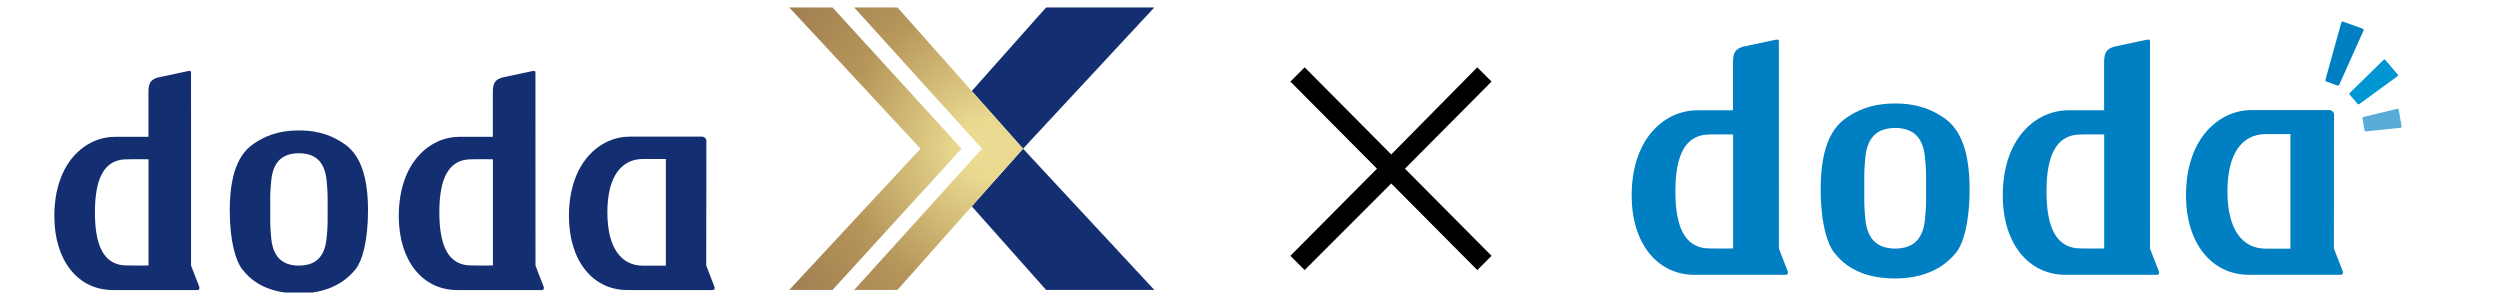
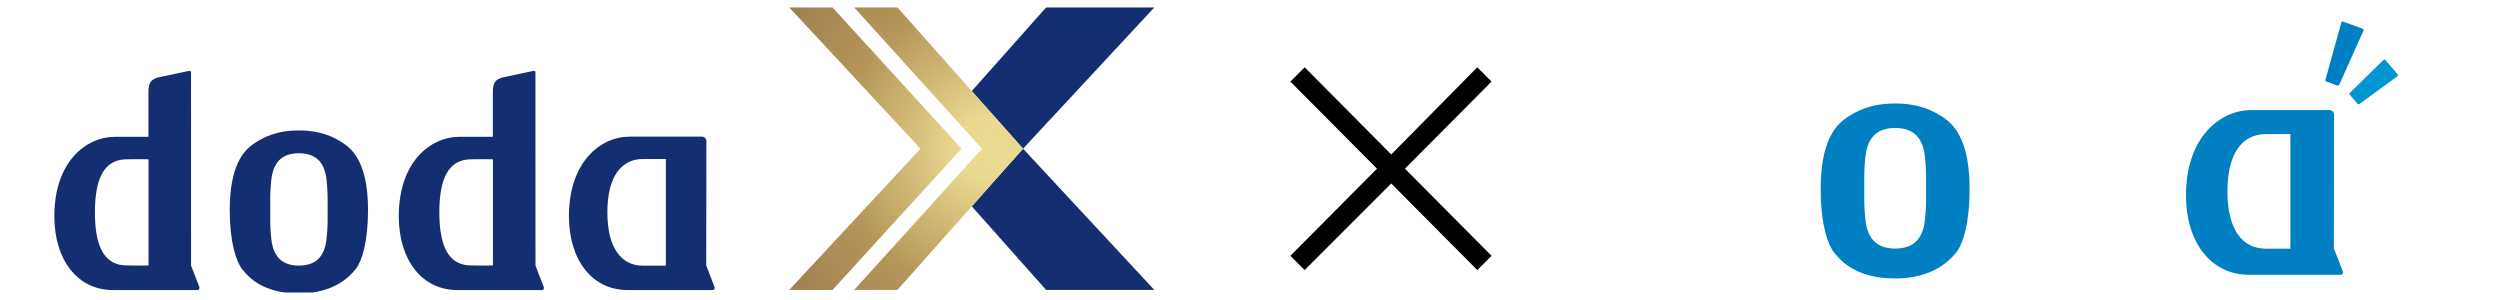
<svg xmlns="http://www.w3.org/2000/svg" width="300" height="36" viewBox="0 0 300 36" fill="none">
  <g clip-path="url(#clip0_150_13854)">
    <path d="M116.613 24.76L125.533 34.791H138.52L122.764 17.842L116.613 24.76Z" fill="#142F71" />
    <path d="M125.533 0.893L116.613 10.924L122.764 17.842L138.52 0.893H125.533Z" fill="#142F71" />
    <path d="M23.889 34.343C23.818 34.154 22.955 31.972 22.928 31.867C22.928 31.658 22.926 8.823 22.923 8.679C22.928 8.524 22.818 8.463 22.469 8.549C22.317 8.586 18.989 9.289 18.989 9.289C18.062 9.546 17.811 9.985 17.811 11.069V16.415C17.811 16.415 15.271 16.415 13.82 16.415C10.303 16.413 6.52 19.433 6.52 25.947C6.52 31.244 9.34 34.804 13.539 34.804C13.519 34.804 23.693 34.804 23.695 34.804C23.979 34.804 23.959 34.524 23.889 34.343ZM17.82 31.857C17.82 31.857 15.144 31.896 14.592 31.81C12.63 31.504 11.393 29.795 11.391 25.493V25.476C11.393 21.174 12.63 19.465 14.592 19.159C15.144 19.073 17.82 19.112 17.82 19.112V31.855V31.857Z" fill="#142F71" />
    <path d="M65.219 34.343C65.148 34.154 64.285 31.972 64.259 31.867C64.259 31.658 64.256 8.823 64.254 8.679C64.259 8.524 64.149 8.463 63.799 8.549C63.648 8.586 60.319 9.289 60.319 9.289C59.393 9.546 59.141 9.985 59.141 11.069V16.415C59.141 16.415 56.602 16.415 55.153 16.415C51.636 16.415 47.853 19.436 47.853 25.949C47.853 31.247 50.673 34.806 54.872 34.806C54.852 34.806 65.026 34.806 65.028 34.806C65.309 34.806 65.292 34.527 65.222 34.345L65.219 34.343ZM59.151 31.857C59.151 31.857 56.475 31.896 55.923 31.81C53.96 31.504 52.726 29.795 52.721 25.493V25.476C52.724 21.174 53.96 19.465 55.923 19.159C56.475 19.073 59.151 19.112 59.151 19.112V31.855V31.857Z" fill="#142F71" />
    <path d="M85.713 34.353C85.569 33.951 84.748 31.862 84.748 31.862C84.748 31.725 84.767 16.923 84.767 16.923C84.767 16.631 84.531 16.396 84.242 16.396H75.571C72.055 16.396 68.272 19.424 68.272 25.937C68.272 31.235 71.092 34.806 75.29 34.806H85.479C85.657 34.806 85.845 34.72 85.713 34.355V34.353ZM79.904 31.882H77.167C74.564 31.882 72.888 29.781 72.885 25.481C72.885 21.179 74.564 19.078 77.167 19.078H79.904V31.884V31.882Z" fill="#142F71" />
    <path d="M41.25 17.227C40.109 16.455 38.537 15.655 35.881 15.655H35.849C33.19 15.655 31.621 16.455 30.477 17.227C29.19 18.097 27.569 19.921 27.569 25.223C27.569 29.04 28.325 31.367 29.053 32.293C29.801 33.247 31.543 35.211 35.852 35.211H35.883C40.189 35.211 42.054 33.066 42.68 32.293C43.43 31.367 44.163 29.04 44.163 25.223C44.163 19.919 42.54 18.097 41.255 17.227H41.25ZM35.874 18.364C35.874 18.364 35.881 18.364 35.869 18.364C35.854 18.364 35.871 18.364 35.874 18.364ZM39.19 28.606C38.946 31.07 37.645 31.855 35.871 31.872C34.094 31.855 32.794 31.07 32.55 28.606C32.389 26.966 32.428 26.385 32.428 25.096C32.428 23.806 32.389 23.294 32.55 21.654C32.794 19.191 34.094 18.406 35.871 18.389C37.648 18.406 38.948 19.193 39.192 21.654C39.356 23.294 39.315 23.875 39.315 25.165C39.315 26.454 39.354 26.966 39.192 28.609L39.19 28.606Z" fill="#142F71" />
    <path d="M115.384 17.842L99.902 34.791H94.707L110.462 17.842L94.707 0.893H99.902L115.384 17.842ZM107.693 0.893H102.498L117.843 17.842L102.498 34.791H107.693L122.764 17.842L107.693 0.893Z" fill="url(#paint0_radial_150_13854)" />
  </g>
  <path d="M156.556 32.408L154.846 30.697L165.237 20.243L154.846 9.788L156.556 8.077L166.948 18.532L177.275 8.077L178.986 9.788L168.595 20.243L178.986 30.697L177.275 32.408L166.948 22.017L156.556 32.408Z" fill="black" />
  <path d="M280.71 10.169C280.674 10.252 280.574 10.293 280.49 10.263L279.163 9.785C279.078 9.755 279.029 9.659 279.053 9.572L280.962 2.696C280.985 2.609 281.074 2.563 281.159 2.594L283.539 3.451C283.624 3.482 283.663 3.574 283.626 3.656L280.71 10.169Z" fill="#007FC3" />
  <path d="M283.118 12.489C283.053 12.536 282.957 12.525 282.905 12.463L281.971 11.362C281.919 11.301 281.923 11.205 281.98 11.148L286.035 7.175C286.093 7.119 286.182 7.123 286.234 7.185L287.727 8.944C287.779 9.006 287.769 9.095 287.704 9.142L283.118 12.489Z" fill="#0096D1" />
-   <path d="M283.894 15.768C283.825 15.775 283.759 15.725 283.747 15.656L283.495 14.194C283.483 14.125 283.529 14.056 283.597 14.039L287.7 13.047C287.768 13.031 287.833 13.074 287.845 13.143L288.198 15.191C288.21 15.26 288.163 15.322 288.094 15.329L283.894 15.768Z" fill="#58ACDA" />
-   <path d="M214.505 32.484C214.427 32.282 213.499 29.94 213.47 29.826C213.47 29.603 213.467 5.087 213.465 4.929C213.471 4.763 213.353 4.697 212.976 4.791C212.812 4.831 209.228 5.585 209.228 5.585C208.23 5.862 207.959 6.332 207.959 7.497C207.96 7.496 207.959 13.235 207.959 13.235C207.959 13.235 205.224 13.235 203.662 13.235C199.875 13.235 195.8 16.478 195.8 23.472C195.8 29.158 198.838 32.98 203.36 32.98C203.339 32.98 214.296 32.98 214.297 32.98C214.601 32.98 214.58 32.68 214.505 32.484ZM207.97 29.816C207.97 29.816 205.089 29.859 204.494 29.767C202.381 29.439 201.05 27.603 201.047 22.984L201.046 22.966C201.05 18.347 202.381 16.512 204.494 16.183C205.089 16.091 207.97 16.134 207.97 16.134V29.816Z" fill="#007FC3" />
-   <path d="M259.038 32.484C258.96 32.282 258.032 29.94 258.003 29.826C258.003 29.603 258 5.087 257.998 4.929C258.004 4.763 257.886 4.697 257.508 4.791C257.345 4.831 253.761 5.585 253.761 5.585C252.763 5.862 252.492 6.332 252.492 7.497C252.493 7.496 252.492 13.235 252.492 13.235C252.492 13.235 249.757 13.235 248.195 13.235C244.408 13.235 240.333 16.478 240.333 23.472C240.333 29.158 243.371 32.98 247.892 32.98C247.872 32.98 258.829 32.98 258.83 32.98C259.134 32.98 259.113 32.68 259.038 32.484ZM252.503 29.816C252.503 29.816 249.621 29.859 249.027 29.767C246.913 29.439 245.583 27.603 245.579 22.984L245.579 22.966C245.583 18.347 246.913 16.512 249.027 16.183C249.621 16.091 252.503 16.134 252.503 16.134V29.816Z" fill="#007FC3" />
  <path d="M281.106 32.49C280.95 32.058 280.067 29.815 280.067 29.815C280.069 29.669 280.087 13.775 280.087 13.775C280.087 13.463 279.833 13.21 279.521 13.21H270.184C266.397 13.21 262.321 16.46 262.321 23.453C262.321 29.14 265.36 32.975 269.881 32.975H280.855C281.046 32.975 281.248 32.884 281.106 32.49ZM274.85 29.838H271.902C269.099 29.838 267.292 27.582 267.291 22.966L267.291 22.963C267.292 18.347 269.099 16.09 271.902 16.09H274.85V29.838Z" fill="#007FC3" />
  <path d="M233.218 14.106C231.988 13.277 230.296 12.419 227.434 12.419H227.399C224.537 12.419 222.845 13.277 221.614 14.106C220.229 15.04 218.481 16.998 218.481 22.692C218.481 26.789 219.295 29.289 220.078 30.283C220.885 31.307 222.759 33.416 227.399 33.416H227.434C232.073 33.416 234.08 31.113 234.754 30.283C235.562 29.289 236.352 26.789 236.352 22.692C236.352 16.998 234.604 15.04 233.218 14.106ZM227.427 15.327C227.432 15.327 227.436 15.327 227.422 15.328C227.406 15.327 227.425 15.327 227.427 15.327ZM230.998 26.325C230.736 28.97 229.334 29.813 227.423 29.831C225.51 29.813 224.109 28.97 223.846 26.325C223.671 24.563 223.713 23.941 223.713 22.556C223.713 21.171 223.671 20.621 223.846 18.86C224.109 16.214 225.51 15.371 227.422 15.353C229.334 15.371 230.736 16.214 230.998 18.86C231.173 20.621 231.131 21.244 231.131 22.628C231.131 24.013 231.173 24.563 230.998 26.325Z" fill="#007FC3" />
  <defs>
    <radialGradient id="paint0_radial_150_13854" cx="0" cy="0" r="1" gradientUnits="userSpaceOnUse" gradientTransform="translate(118.627 17.805) scale(42.056 42.187)">
      <stop stop-color="#EBDC95" />
      <stop offset="0.08" stop-color="#EADA90" />
      <stop offset="0.42" stop-color="#B6965A" />
      <stop offset="0.68" stop-color="#A27F51" />
    </radialGradient>
    <clipPath id="clip0_150_13854">
      <rect width="132" height="34.214" fill="white" transform="translate(6.52 0.893)" />
    </clipPath>
  </defs>
</svg>